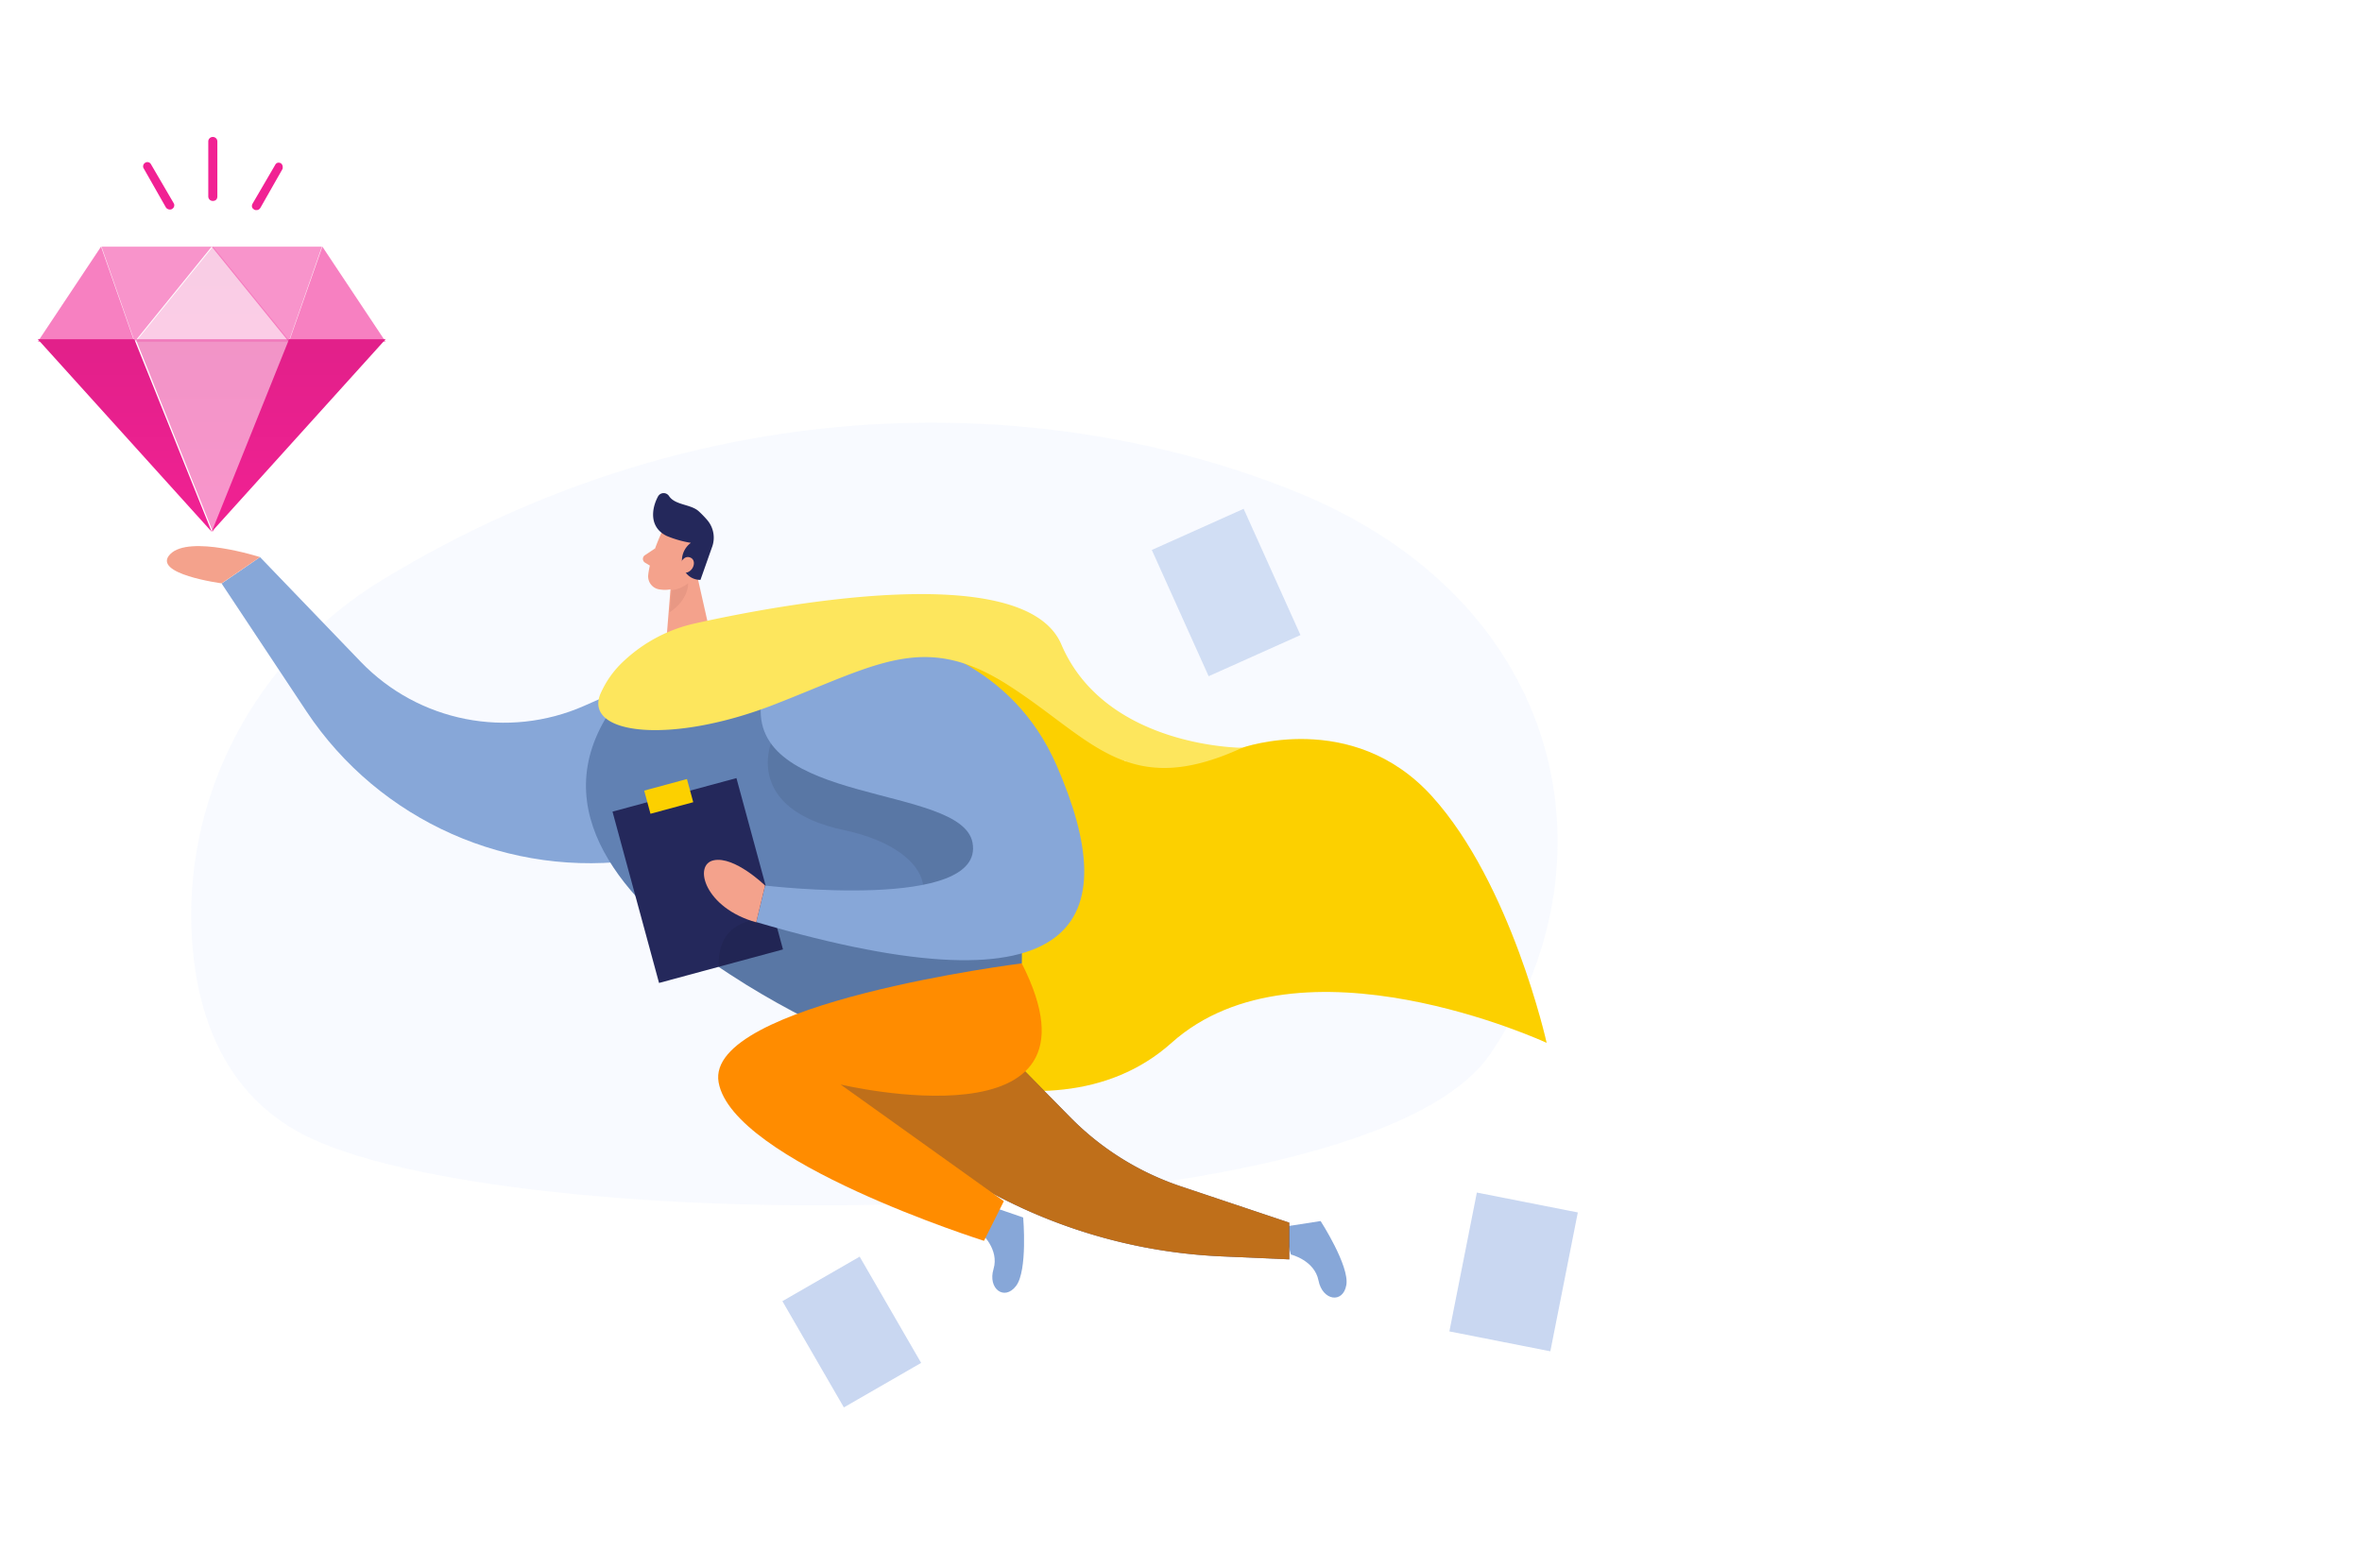
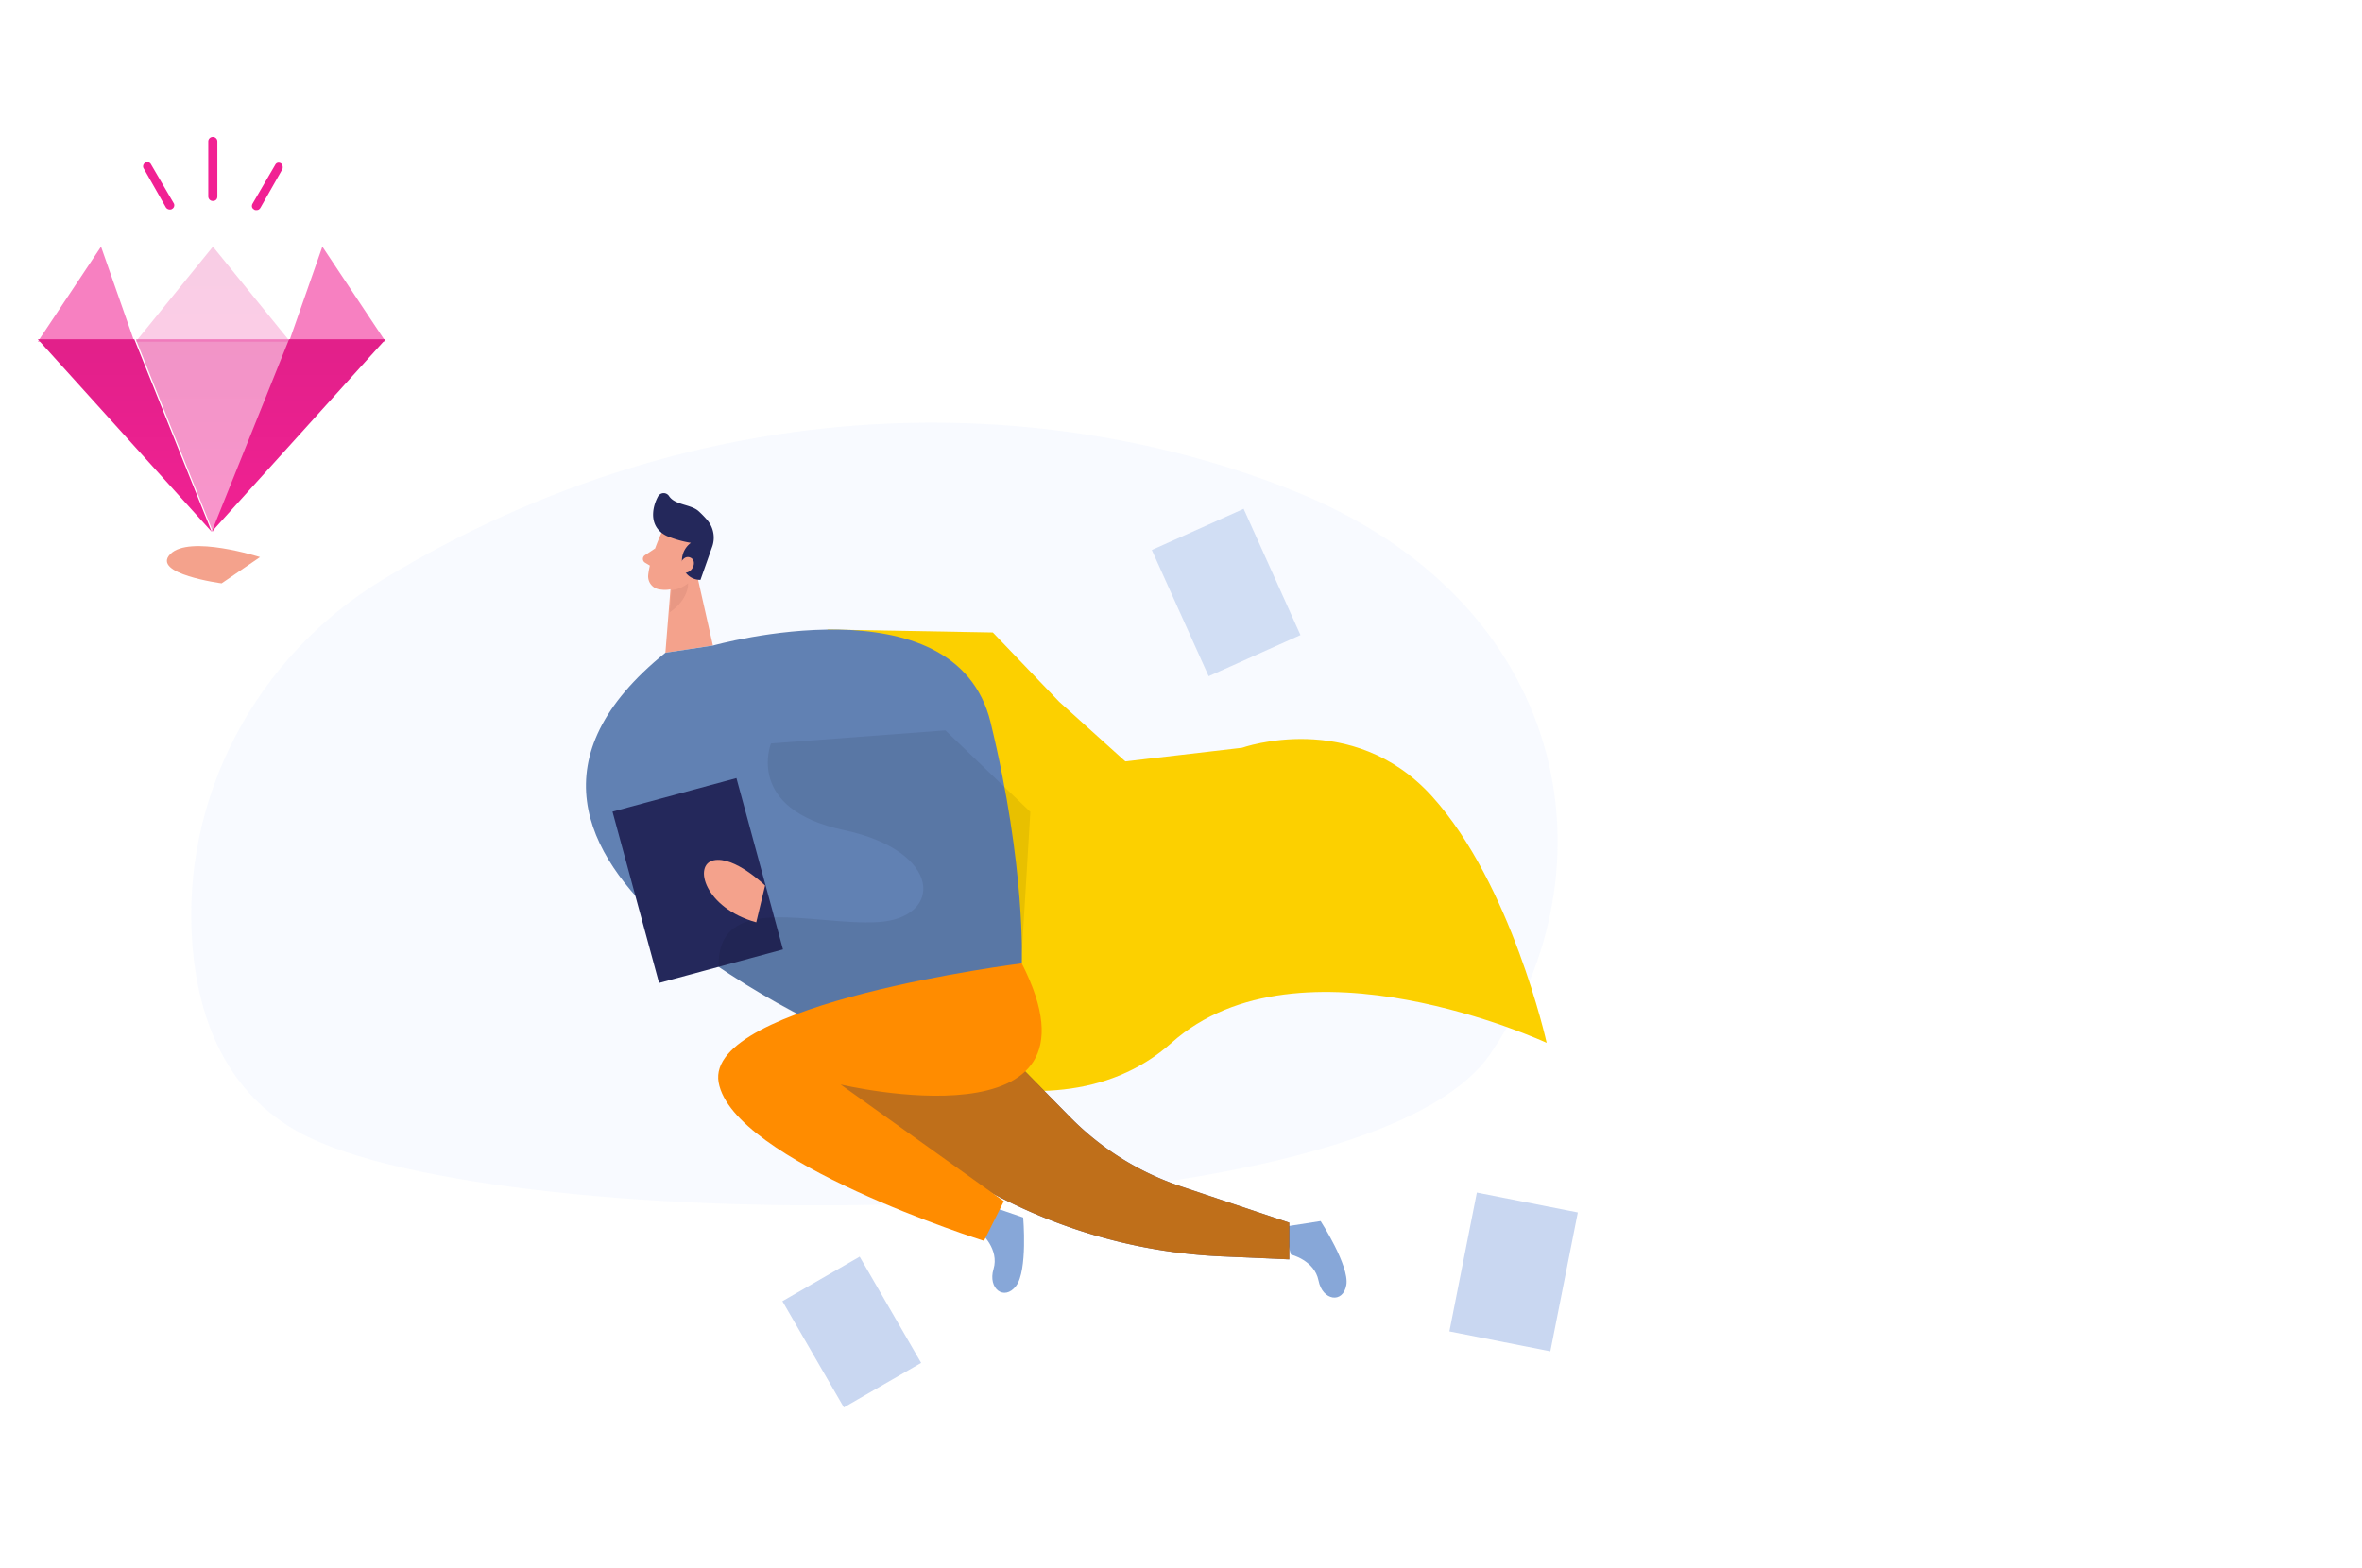
<svg xmlns="http://www.w3.org/2000/svg" width="500" height="332">
  <defs>
    <linearGradient x1="49.925%" y1="99.968%" x2="49.925%" y2="2.277%" id="a">
      <stop stop-color="#F12193" offset="0%" />
      <stop stop-color="#E2208A" offset="100%" />
    </linearGradient>
    <linearGradient x1="49.925%" y1="99.968%" x2="49.925%" y2="2.277%" id="b">
      <stop stop-color="#F12193" offset="0%" />
      <stop stop-color="#E2208A" offset="100%" />
    </linearGradient>
    <linearGradient x1="49.925%" y1="99.968%" x2="49.925%" y2="2.277%" id="c">
      <stop stop-color="#F12193" offset="0%" />
      <stop stop-color="#E2208A" offset="100%" />
    </linearGradient>
  </defs>
  <g fill="none" fill-rule="evenodd">
    <g fill-rule="nonzero">
      <path d="M80.9 122.796c-26.792 16.28-42.663 46.164-40.17 77.391 1.318 15.936 7.26 31.32 22.962 39.778 41.878 22.378 224.7 22.798 251.762-16.784 27.062-39.581 16.992-95.89-41.85-119.35-51.014-20.393-123.54-23.078-192.705 18.965z" fill="#E6EFFF" opacity=".3" />
      <path fill="#B6C9EC" opacity=".58" d="M243.823 116.448l19.436-8.715 12.031 26.733-19.437 8.715z" />
-       <path d="M145.318 139.887l-21.663 9.567c-16.16 7.116-35.052 3.391-47.286-9.324l-21.327-22.173-8.127 5.594 17.936 27.04c15.466 23.292 43.049 35.53 70.733 31.386l31.49-4.709-21.756-37.38z" fill="#87A7D8" />
      <path d="M262.945 158.33s23.354-8.307 40.169 10.258c16.814 18.564 24.287 52.215 24.287 52.215s-52.312-24.243-79.402 0c-27.09 24.243-72.704-2.284-72.704-2.284l-15.208-51.834-11.08-22.005 26.288-11.385 34.871.625 14.04 14.667 14.013 12.634 24.726-2.89z" fill="#FFD200" />
      <path d="M262.945 158.33s23.354-8.307 40.169 10.258c16.814 18.564 24.287 52.215 24.287 52.215s-52.312-24.243-79.402 0c-27.09 24.243-72.704-2.284-72.704-2.284l-15.208-51.834-11.08-22.005 26.288-11.385 34.871.625 14.04 14.667 14.013 12.634 24.726-2.89z" fill="#D6B700" opacity=".08" />
      <path d="M207.719 261.121s3.858 3.385 2.597 7.572c-1.261 4.186 2.298 6.825 4.773 3.58 2.476-3.245 1.504-14.49 1.504-14.49l-7.576-2.601-1.298 5.94zM273.268 265.625s4.997 1.203 5.838 5.501c.84 4.299 5.213 4.96 5.895.933.681-4.028-5.447-13.52-5.447-13.52l-7.912 1.23 1.626 5.856z" fill="#87A7D8" />
      <path d="M163.618 220.682l34.358 24.467a113.167 113.167 0 0060.626 20.868l14.31.634v-7.777l-23.054-7.72a59.194 59.194 0 01-23.279-14.565l-22.793-23.161-40.168 7.254z" fill="#24285B" />
      <path d="M163.618 220.682l34.358 24.467a113.167 113.167 0 0060.626 20.868l14.31.634v-7.777l-23.054-7.72a59.194 59.194 0 01-23.279-14.565l-22.793-23.161-40.168 7.254z" fill="#FF8C00" opacity=".708" />
      <path fill="#B6C9EC" opacity=".75" d="M312.628 252.504L334 256.716l-5.816 29.4-21.372-4.212zM165.621 275.503l16.358-9.427 13.013 22.497L178.634 298z" />
      <path d="M140.021 112.828s-2.391 5.082-2.802 8.896c-.084.748.139 1.499.617 2.082a2.804 2.804 0 001.924 1.013 6.254 6.254 0 006.193-2.713l3.27-4.028a5.028 5.028 0 00-.215-5.856c-2.186-3.189-7.688-2.564-8.987.606z" fill="#F4A28C" />
      <path fill="#F4A28C" d="M146.868 118.74l4.045 17.94-10.06 1.53 1.093-13.67z" />
      <path d="M141.254 113.528a22.63 22.63 0 004.998 1.408 4.658 4.658 0 00-1.775 4.82 3.82 3.82 0 003.802 3.021l2.41-6.825a5.745 5.745 0 00-.934-5.79 21.24 21.24 0 00-1.868-1.93c-1.663-1.502-4.998-1.25-6.268-3.208a1.355 1.355 0 00-2.326.093c-1.065 1.95-1.869 5.324.485 7.46.438.394.936.715 1.476.95z" fill="#24285B" />
      <path d="M143.973 119.393s.784-2.014 2.25-1.296c1.468.718.356 3.636-1.867 3.151l-.383-1.855zM138.685 116.11l-2.223 1.483a.932.932 0 00.047 1.52l1.868 1.119.308-4.121z" fill="#F4A28C" />
      <path d="M142.132 124.96a6.658 6.658 0 003.531-1.474s.225 3.385-3.904 6.154l.373-4.68z" fill="#CE8172" opacity=".31" />
      <path d="M140.853 138.21l10.06-1.52s51.313-14.444 58.786 16.28c7.473 30.723 6.595 51.012 6.595 51.012l-34.62 16.784s-95.282-38.612-40.821-82.557z" fill="#6181B3" />
      <path fill="#24285B" d="M129.657 171.85l26.236-7.1 9.854 36.276-26.237 7.1z" />
-       <path fill="#FCD000" d="M136.364 167.399l9.052-2.45 1.332 4.905-9.052 2.45z" />
+       <path fill="#FCD000" d="M136.364 167.399z" />
      <path d="M163.207 157.417s-5.605 13.865 15.432 18.34c21.037 4.477 21.018 18.65 7.24 19.48-13.78.83-34.125-6.612-33.76 9.482 0 0 16.01 10.956 29.556 16.084l34.62-16.783v-2.145l1.811-29.977-17.982-17.25-36.917 2.77z" fill="#000" opacity=".08" />
-       <path d="M161.17 148.456c1.317-9.576 10.341-16.13 19.963-15.04 13.2 1.492 33.209 7.385 42.476 28.514 14.479 33.027 5.604 53.633-63.522 33.306l1.868-7.739s46.707 5.595 43.905-9.11c-2.364-12.373-47.726-7.767-44.69-29.93z" fill="#87A7D8" />
-       <path d="M147.41 131.934a32.146 32.146 0 00-15.096 7.786 20.738 20.738 0 00-5.277 7.347c-3.28 8.467 14.946 10.64 36.908 2.089 21.961-8.55 31.76-15.441 49.51-4.066 17.748 11.376 25.221 24.43 49.51 13.24 0 0-28.96 0-38.3-21.893-7.782-18.22-59.86-8.363-77.255-4.503z" fill="#FDE65D" />
      <path d="M161.955 187.497s-6.436-6.275-10.874-5.343c-4.437.933-1.868 10.136 9.006 13.129l1.868-7.786z" fill="#F4A28C" />
      <path d="M216.294 203.982s-67.118 8.392-64.176 25.176c2.943 16.784 56.18 33.567 56.18 33.567l4.204-8.392-34.564-24.709s58.496 13.95 38.356-25.642z" fill="#FF8C00" />
      <path d="M46.915 123.514s-14.946-1.986-10.892-6.173c4.054-4.186 19.019.616 19.019.616l-8.127 5.557z" fill="#F4A28C" />
    </g>
    <path fill="url(#a)" fill-rule="nonzero" opacity=".48" d="M20.74 42.83h32.666L37.073 83.597z" transform="translate(8 29)" />
    <path fill="url(#b)" fill-rule="nonzero" opacity=".222" d="M20.74 43.346h32.666L37.073 23.221z" transform="translate(8 29)" />
-     <path d="M44.814 52.221l16.309 20.125 7.023-20.125H44.814zm-16.31 20.125l16.31-20.125H21.48l7.024 20.125z" fill="#F12193" fill-rule="nonzero" opacity=".479" />
    <path d="M68.24 52.221l-7.052 20.125h20.44L68.24 52.221zM8 72.346h20.439l-7.052-20.125L8 72.346z" fill="#F12193" opacity=".569" />
    <g transform="translate(8 71.83)" fill="url(#c)" fill-rule="nonzero">
      <path d="M0 0l36.814 40.766L20.439 0zM53.188 0L36.814 40.766 73.627 0z" />
    </g>
    <path d="M45.05 29a.95.95 0 00-.96.968v11.61c0 .484.36.968.96.968s.96-.363.96-.968v-11.61a.95.95 0 00-.96-.968zm14.395 5.563c-.48-.241-.96-.12-1.2.363l-4.798 8.224c-.24.484-.12.968.36 1.21.12.12.24.12.48.12.36 0 .6-.12.84-.483l4.678-8.224c.12-.484 0-.968-.36-1.21zm-27.47.242c-.24-.483-.84-.604-1.2-.363-.48.242-.6.847-.36 1.21l4.679 8.224c.12.242.48.484.84.484.12 0 .36 0 .48-.121.48-.242.6-.847.36-1.21l-4.799-8.224z" fill="#F12193" fill-rule="nonzero" />
  </g>
</svg>